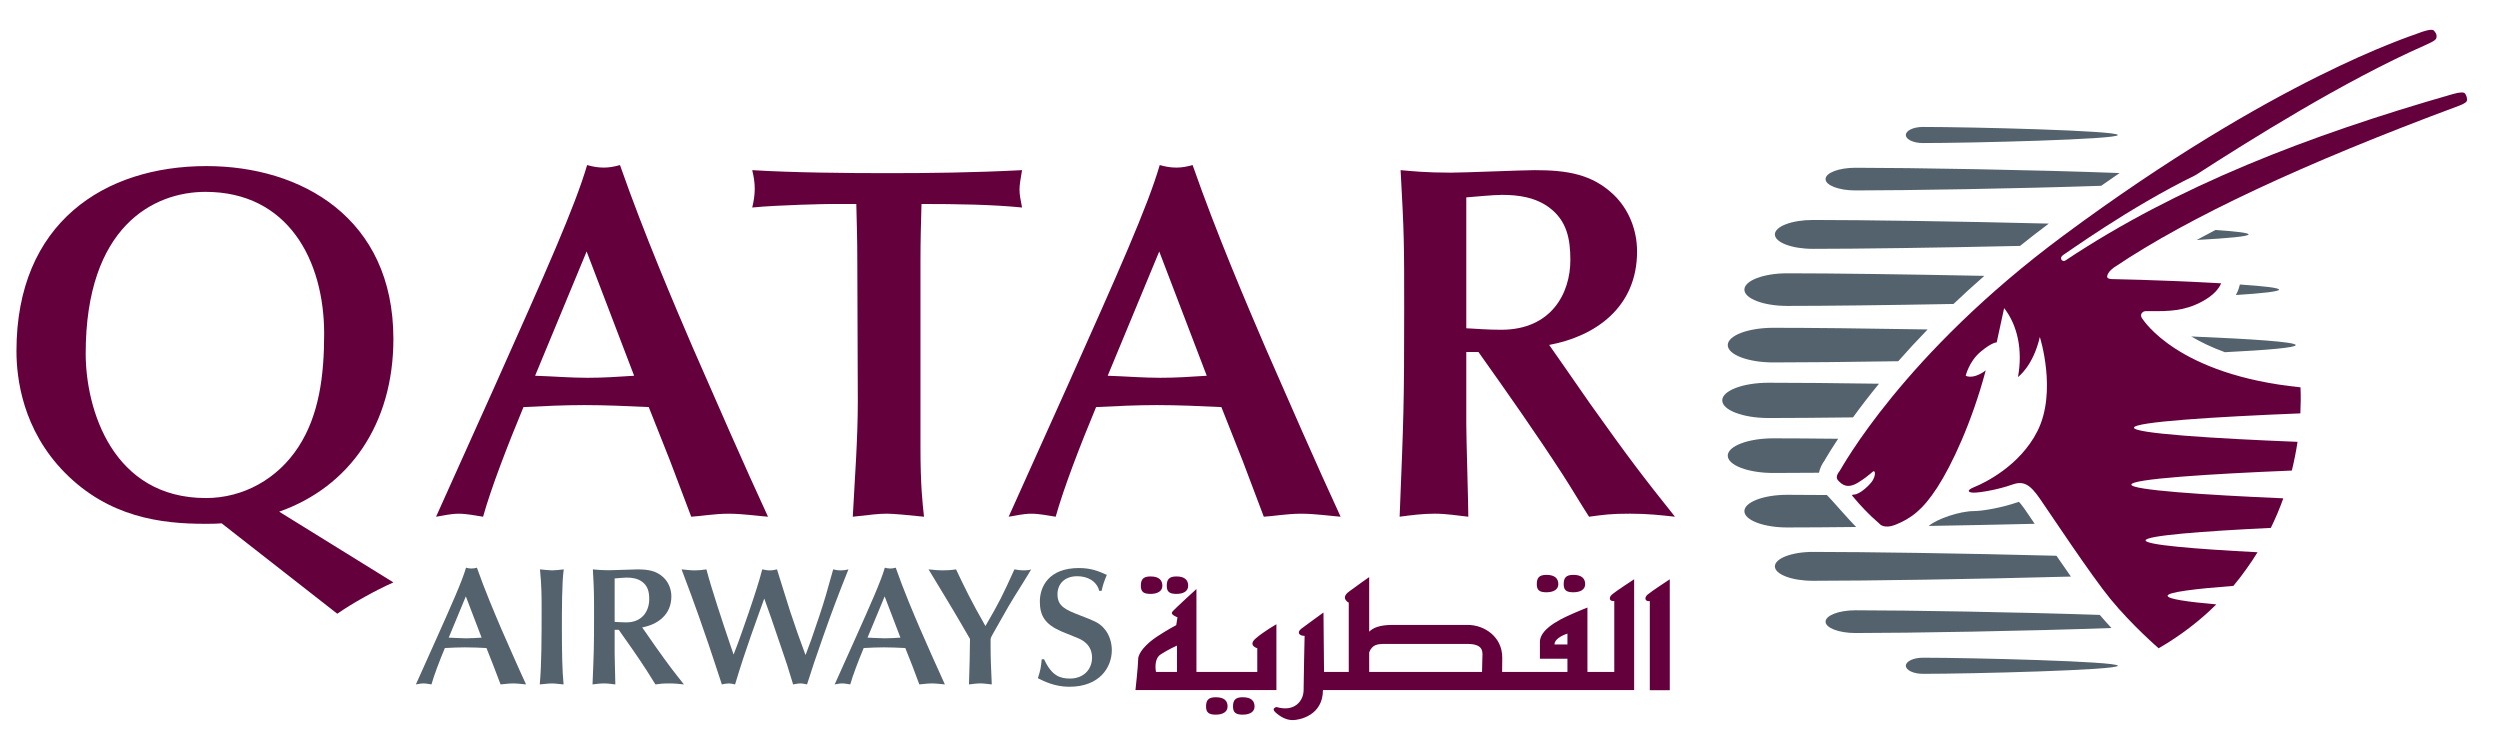
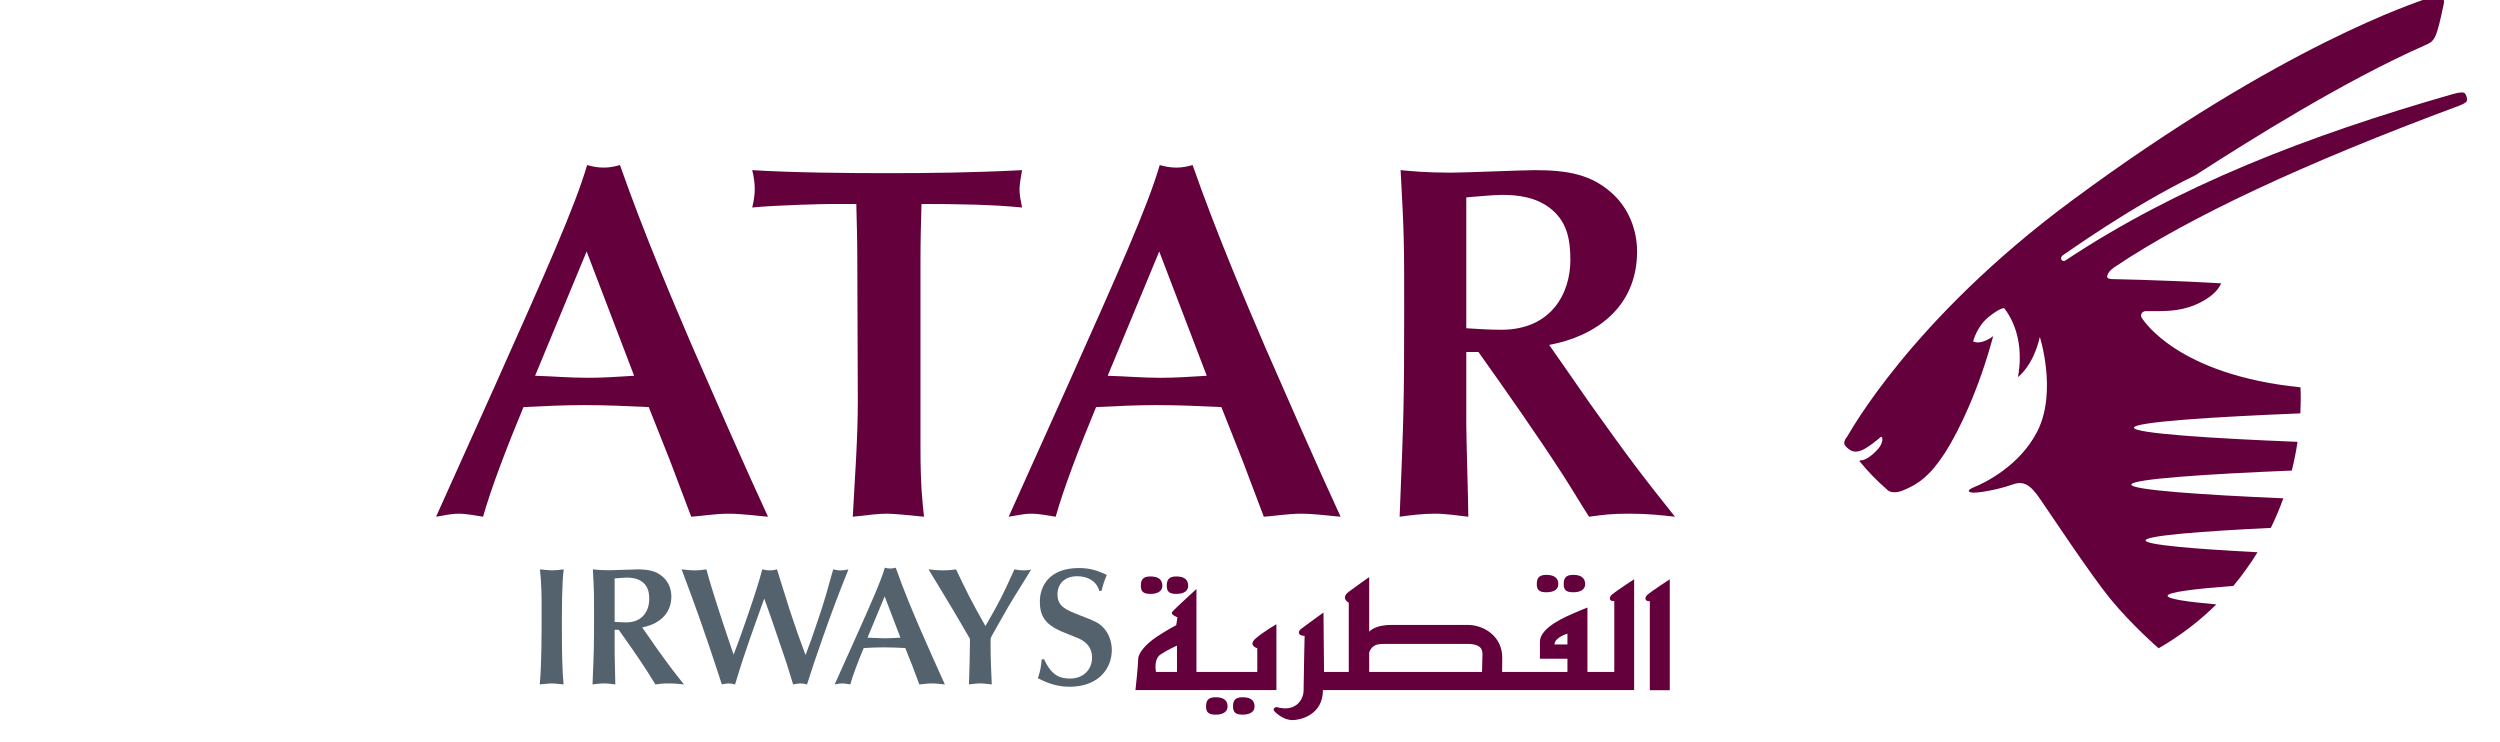
<svg xmlns="http://www.w3.org/2000/svg" xmlns:ns1="http://www.inkscape.org/namespaces/inkscape" xmlns:ns2="http://sodipodi.sourceforge.net/DTD/sodipodi-0.dtd" width="498.045" height="147.78" id="svg2" version="1.1" ns1:version="0.48.2 r9819" ns2:docname="Nouveau document 1">
  <defs id="defs4" />
  <ns2:namedview id="base" pagecolor="#ffffff" bordercolor="#666666" borderopacity="1.0" ns1:pageopacity="0.0" ns1:pageshadow="2" ns1:zoom="0.98994949" ns1:cx="209.471" ns1:cy="16.164049" ns1:document-units="px" ns1:current-layer="layer1" showgrid="false" fit-margin-bottom="5" fit-margin-top="5" fit-margin-right="5" fit-margin-left="5" ns1:window-width="1366" ns1:window-height="706" ns1:window-x="-8" ns1:window-y="-8" ns1:window-maximized="1" />
  <g ns1:label="Calque 1" ns1:groupmode="layer" id="layer1" transform="translate(-199.216,-654.295)">
    <g id="g3074">
      <g ns1:label="Calque 1" id="layer1-7" transform="translate(-114.991,232.008)">
        <g style="fill:#000000" id="g38795" transform="matrix(9.042,0,0,-9.042,-6406.743,5072.221)">
          <g id="g39995" transform="matrix(0.49,0,0,0.49,346.684,255.477)">
            <g transform="matrix(1.092,0,0,1.092,862.35,498.181)" id="g36252" style="fill:#64003c;fill-opacity:1">
              <path id="path36254" style="fill:#64003c;fill-opacity:1;fill-rule:nonzero;stroke:none" d="m 0,-0.245 -0.864,0 c 0,0 -0.116,0.525 0.196,0.726 0.314,0.204 0.668,0.36 0.668,0.36 l 0,-1.086 z M 4.094,1.719 c 0,0 -0.524,-0.298 -0.857,-0.588 C 2.908,0.841 3.306,0.732 3.306,0.732 l 0,-0.977 -2.505,0 0,3.415 c 0,0 -0.913,-0.83 -0.997,-0.942 -0.09,-0.115 0.216,-0.222 0.216,-0.222 l -0.051,-0.324 c 0,0 -0.364,-0.187 -0.805,-0.481 -0.439,-0.291 -0.762,-0.664 -0.762,-0.921 0,-0.257 -0.112,-1.271 -0.112,-1.271 l 5.804,0 0,2.71 z m -5.183,1.25 c 0.286,0 0.487,0.112 0.487,0.335 0,0.227 -0.134,0.384 -0.487,0.384 -0.315,0 -0.399,-0.136 -0.399,-0.384 0,-0.247 0.109,-0.335 0.399,-0.335 m 1.067,0 c 0.288,0 0.483,0.112 0.483,0.335 0,0.227 -0.132,0.384 -0.483,0.384 -0.315,0 -0.399,-0.136 -0.399,-0.384 0,-0.247 0.11,-0.335 0.399,-0.335 m 1.618,-4.255 c -0.313,0 -0.399,-0.132 -0.399,-0.381 0,-0.245 0.111,-0.336 0.399,-0.336 0.286,0 0.487,0.112 0.487,0.336 0,0.228 -0.131,0.381 -0.487,0.381 m 1.108,0 c -0.312,0 -0.397,-0.132 -0.397,-0.381 0,-0.245 0.112,-0.336 0.397,-0.336 0.292,0 0.49,0.112 0.49,0.336 0,0.228 -0.133,0.381 -0.49,0.381 m 12.508,4.322 c 0.289,0 0.49,0.109 0.49,0.334 0,0.224 -0.134,0.383 -0.49,0.383 -0.312,0 -0.397,-0.135 -0.397,-0.383 0,-0.248 0.111,-0.334 0.397,-0.334 m 1.108,0 c 0.286,0 0.487,0.109 0.487,0.334 0,0.224 -0.134,0.383 -0.487,0.383 -0.313,0 -0.397,-0.135 -0.397,-0.383 0,-0.248 0.108,-0.334 0.397,-0.334 m 3.061,-0.093 c -0.155,-0.133 -0.11,-0.294 0.088,-0.272 l 0,-3.668 0.822,0 0,4.567 c 0,0 -0.756,-0.493 -0.91,-0.627 m -3.304,-2.057 -0.533,0 c 0,0.289 0.533,0.448 0.533,0.448 l 0,-0.448 z m -3.504,-0.606 c 0,-0.133 -0.007,-0.35 -0.012,-0.525 l -4.647,0 0,0.808 c 0.122,0.311 0.325,0.347 0.643,0.347 l 3.395,0 c 0.735,0 0.621,-0.382 0.621,-0.63 m 5.433,2.396 0,-2.921 -1.105,0 0,2.652 c 0,0 -0.228,-0.085 -0.537,-0.221 -0.308,-0.138 -1.42,-0.584 -1.42,-1.189 l 0,-0.698 1.133,0 0,-0.544 -2.689,0 c 0.003,0.128 0.005,0.317 0.005,0.593 0,0.869 -0.751,1.344 -1.417,1.344 l -3.109,0 c -0.543,0 -0.806,-0.131 -0.953,-0.279 l 0,2.248 c 0,0 -0.486,-0.337 -0.841,-0.604 -0.357,-0.27 0,-0.449 0,-0.449 l 0,-2.853 -1.018,0 -0.023,2.448 c 0,0 -0.709,-0.511 -0.911,-0.666 -0.199,-0.156 -0.089,-0.296 0.134,-0.296 0,0 -0.041,-1.807 -0.041,-2.232 0,-0.43 -0.36,-0.92 -1.115,-0.698 0,0 -0.238,-0.045 -0.04,-0.223 0.199,-0.179 0.438,-0.315 0.706,-0.315 0.267,0 1.245,0.183 1.245,1.236 l 12.814,0 0,4.563 c 0,0 -0.754,-0.491 -0.908,-0.624 -0.157,-0.135 -0.112,-0.296 0.09,-0.272" ns1:connector-curvature="0" />
            </g>
            <g style="fill:#64003c;fill-opacity:1" transform="matrix(0.488,0,0,0.488,432.954,314.669)" id="g39963">
              <g style="fill:#64003c;fill-opacity:1" transform="matrix(2.243,0,0,2.243,-842.827,-702.768)" id="g39983">
                <g transform="translate(723.221,493.807)" id="g36284" style="fill:#64003c;fill-opacity:1">
-                   <path id="path36286" style="fill:#64003c;fill-opacity:1;fill-rule:evenodd;stroke:none" d="m 0,0 c 0,5.23 2.802,6.641 4.919,6.641 3.403,0 4.877,-2.823 4.877,-5.831 0,-1.723 -0.207,-3.343 -1.059,-4.65 C 7.887,-5.148 6.476,-5.937 4.939,-5.937 1.099,-5.937 0,-2.283 0,0 m 10.335,-10.689 c 0.623,0.436 1.599,0.975 2.305,1.287 l -4.692,2.905 c 2.885,1.018 4.692,3.591 4.692,7.099 0,4.98 -3.799,7.098 -7.679,7.098 -4.194,0 -7.805,-2.325 -7.805,-7.597 0,-1.12 0.249,-3.237 1.992,-5.002 1.807,-1.826 3.944,-2.096 5.75,-2.096 0.229,0 0.456,0 0.685,0.021 l 4.752,-3.715" ns1:connector-curvature="0" />
-                 </g>
+                   </g>
                <g transform="translate(745.75,492.894)" id="g36288" style="fill:#64003c;fill-opacity:1">
                  <path id="path36290" style="fill:#64003c;fill-opacity:1;fill-rule:evenodd;stroke:none" d="m 0,0 c -0.643,-0.042 -1.265,-0.084 -1.91,-0.084 -0.727,0 -1.431,0.062 -2.158,0.084 L -1.951,5.105 0,0 z m 2.346,-5.791 c 0.372,0.02 0.954,0.124 1.535,0.124 0.581,0 1.308,-0.104 1.619,-0.124 C 4.565,-3.778 3.196,-0.644 2.408,1.161 1.659,2.906 0.415,5.81 -0.581,8.655 -0.809,8.591 -1.017,8.551 -1.245,8.551 c -0.25,0 -0.457,0.04 -0.686,0.104 -0.497,-1.703 -1.701,-4.401 -3.797,-9.092 l -2.408,-5.354 c 0.29,0.041 0.581,0.124 0.935,0.124 0.331,0 0.726,-0.083 0.996,-0.124 0.331,1.183 0.997,2.906 1.659,4.504 0.831,0.041 1.661,0.082 2.492,0.082 0.892,0 1.764,-0.041 2.655,-0.082 l 0.873,-2.201 0.872,-2.303" ns1:connector-curvature="0" />
                </g>
                <g transform="translate(757.513,497.626)" id="g36292" style="fill:#64003c;fill-opacity:1">
                  <path id="path36294" style="fill:#64003c;fill-opacity:1;fill-rule:evenodd;stroke:none" d="m 0,0 c 0,0.789 0.02,1.578 0.042,2.324 1.432,0 2.906,-0.021 4.13,-0.145 -0.063,0.332 -0.104,0.519 -0.104,0.747 0,0.167 0.041,0.437 0.104,0.788 C 2.179,3.611 0.353,3.59 -1.37,3.59 c -1.598,0 -3.902,0.021 -5.542,0.124 0.063,-0.248 0.104,-0.518 0.104,-0.766 0,-0.25 -0.041,-0.52 -0.104,-0.769 1.06,0.105 3.052,0.145 3.238,0.145 l 1.038,0 C -2.615,1.515 -2.595,0.789 -2.595,0.02 l 0.021,-5.79 c 0,-1.577 -0.124,-3.175 -0.207,-4.753 0.747,0.083 1.059,0.125 1.411,0.125 0.25,0 0.914,-0.062 1.515,-0.125 C 0.083,-9.942 0,-9.257 0,-7.68 L 0,0" ns1:connector-curvature="0" />
                </g>
                <g transform="translate(769.273,492.894)" id="g36296" style="fill:#64003c;fill-opacity:1">
                  <path id="path36298" style="fill:#64003c;fill-opacity:1;fill-rule:evenodd;stroke:none" d="m 0,0 c -0.644,-0.042 -1.267,-0.084 -1.91,-0.084 -0.727,0 -1.433,0.062 -2.159,0.084 L -1.952,5.105 0,0 z m 2.344,-5.791 c 0.374,0.02 0.956,0.124 1.536,0.124 0.581,0 1.307,-0.104 1.619,-0.124 C 4.565,-3.778 3.196,-0.644 2.407,1.161 1.659,2.906 0.413,5.81 -0.581,8.655 -0.81,8.591 -1.017,8.551 -1.246,8.551 c -0.249,0 -0.457,0.04 -0.685,0.104 -0.497,-1.703 -1.701,-4.401 -3.798,-9.092 l -2.408,-5.354 c 0.291,0.041 0.582,0.124 0.934,0.124 0.332,0 0.727,-0.083 0.997,-0.124 0.331,1.183 0.995,2.906 1.66,4.504 0.831,0.041 1.66,0.082 2.489,0.082 0.894,0 1.766,-0.041 2.658,-0.082 l 0.872,-2.201 0.871,-2.303" ns1:connector-curvature="0" />
                </g>
                <g transform="translate(783.339,494.16)" id="g36300" style="fill:#64003c;fill-opacity:1">
                  <path id="path36302" style="fill:#64003c;fill-opacity:1;fill-rule:evenodd;stroke:none" d="m 0,0 c 1.888,0.352 3.611,1.535 3.611,3.839 0,0.872 -0.332,1.724 -0.955,2.325 -0.893,0.851 -1.909,1.016 -3.258,1.016 -0.477,0 -2.885,-0.103 -3.425,-0.103 -1.059,0 -1.599,0.062 -2.076,0.103 0.147,-2.677 0.147,-2.967 0.147,-5.685 0,-4.006 -0.023,-4.463 -0.187,-8.552 0.457,0.063 0.954,0.125 1.432,0.125 0.518,0 0.975,-0.083 1.39,-0.125 0,0.541 -0.084,3.217 -0.084,3.82 l 0,2.947 0.499,0 c 1.121,-1.577 2.407,-3.404 3.467,-5.044 0.31,-0.477 0.767,-1.245 1.077,-1.723 0.623,0.083 0.872,0.125 1.683,0.125 0.746,0 1.266,-0.062 1.847,-0.125 -1.309,1.64 -1.868,2.367 -3.507,4.671 -0.312,0.435 -0.769,1.121 -1.08,1.555 L 0,0 z m -3.405,6.061 c 0.312,0.021 1.08,0.103 1.475,0.103 0.684,0 1.369,-0.103 1.93,-0.518 0.726,-0.541 0.871,-1.288 0.871,-2.159 0,-1.35 -0.768,-2.864 -2.843,-2.864 -0.54,0 -1.037,0.041 -1.433,0.062 l 0,5.376" ns1:connector-curvature="0" />
                </g>
              </g>
            </g>
            <g transform="matrix(1.09,0,0,1.09,25.486,-25.8)" style="fill:#54626d;fill-opacity:1" id="g39945">
              <g style="fill:#54626d;fill-opacity:1" id="g36256" transform="translate(739.079,481.887)">
-                 <path ns1:connector-curvature="0" d="m 0,0 c -0.212,-0.013 -0.421,-0.028 -0.637,-0.028 -0.24,0 -0.476,0.021 -0.719,0.028 L -0.65,1.702 0,0 z m 0.783,-1.93 c 0.124,0.006 0.317,0.041 0.511,0.041 0.194,0 0.436,-0.035 0.54,-0.041 C 1.522,-1.259 1.067,-0.214 0.802,0.387 0.555,0.968 0.14,1.937 -0.193,2.885 -0.27,2.864 -0.339,2.851 -0.414,2.851 -0.497,2.851 -0.567,2.864 -0.642,2.885 -0.809,2.318 -1.21,1.418 -1.909,-0.144 L -2.711,-1.93 c 0.097,0.014 0.193,0.041 0.311,0.041 0.111,0 0.242,-0.027 0.332,-0.041 0.11,0.394 0.332,0.968 0.553,1.501 0.277,0.014 0.554,0.028 0.83,0.028 0.298,0 0.589,-0.014 0.886,-0.028 L 0.49,-1.162 0.783,-1.93" style="fill:#54626d;fill-opacity:1;fill-rule:evenodd;stroke:none" id="path36258" />
-               </g>
+                 </g>
              <g style="fill:#54626d;fill-opacity:1" id="g36260" transform="translate(741.555,483.105)">
                <path ns1:connector-curvature="0" d="m 0,0 c 0,-1.183 0,-2.325 -0.077,-3.148 0.154,0.007 0.347,0.041 0.499,0.041 0.159,0 0.325,-0.034 0.484,-0.041 -0.055,0.56 -0.07,1.308 -0.07,2.338 0,0.699 0,1.896 0.077,2.408 C 0.747,1.578 0.574,1.557 0.422,1.557 0.319,1.557 0.062,1.585 -0.068,1.598 0,0.927 0,0.436 0,0" style="fill:#54626d;fill-opacity:1;fill-rule:evenodd;stroke:none" id="path36262" />
              </g>
              <g style="fill:#54626d;fill-opacity:1" id="g36264" transform="translate(745.703,482.309)">
                <path ns1:connector-curvature="0" d="m 0,0 c 0.629,0.116 1.204,0.512 1.204,1.28 0,0.29 -0.111,0.574 -0.318,0.775 -0.298,0.282 -0.637,0.338 -1.086,0.338 -0.161,0 -0.962,-0.035 -1.141,-0.035 -0.354,0 -0.533,0.022 -0.693,0.035 0.049,-0.892 0.049,-0.989 0.049,-1.895 0,-1.335 -0.007,-1.487 -0.063,-2.85 0.153,0.02 0.318,0.041 0.478,0.041 0.173,0 0.325,-0.028 0.463,-0.041 0,0.179 -0.028,1.072 -0.028,1.273 l 0,0.981 0.168,0 c 0.372,-0.524 0.802,-1.134 1.154,-1.68 0.104,-0.159 0.256,-0.416 0.36,-0.574 0.208,0.027 0.29,0.041 0.561,0.041 0.248,0 0.421,-0.021 0.615,-0.041 C 1.288,-1.806 1.1,-1.564 0.555,-0.796 0.45,-0.65 0.298,-0.422 0.194,-0.277 L 0,0 z m -1.135,2.02 c 0.104,0.007 0.36,0.035 0.492,0.035 0.229,0 0.456,-0.035 0.643,-0.173 0.242,-0.181 0.291,-0.429 0.291,-0.72 0,-0.45 -0.256,-0.955 -0.947,-0.955 -0.181,0 -0.347,0.015 -0.479,0.021 l 0,1.792" style="fill:#54626d;fill-opacity:1;fill-rule:evenodd;stroke:none" id="path36266" />
              </g>
              <g style="fill:#54626d;fill-opacity:1" id="g36268" transform="translate(749.342,481.576)">
                <path ns1:connector-curvature="0" d="M 0,0 C -0.325,0.961 -0.774,2.31 -0.989,3.127 -1.161,3.099 -1.315,3.085 -1.473,3.085 c -0.166,0 -0.402,0.028 -0.541,0.042 0.285,-0.747 0.528,-1.412 0.713,-1.937 0.319,-0.9 0.527,-1.522 0.776,-2.284 l 0.172,-0.525 c 0.097,0.021 0.208,0.041 0.283,0.041 0.077,0 0.146,-0.013 0.263,-0.041 0.111,0.36 0.244,0.802 0.341,1.086 0.268,0.79 0.302,0.9 0.656,1.882 L 1.397,1.923 C 1.473,1.702 1.605,1.349 1.68,1.128 1.757,0.913 2.11,-0.146 2.194,-0.38 c 0.109,-0.312 0.138,-0.402 0.394,-1.239 0.063,0.007 0.193,0.041 0.296,0.041 0.098,0 0.174,-0.02 0.278,-0.041 0.263,0.823 0.291,0.906 0.678,2.013 C 4.22,1.473 4.455,2.089 4.87,3.127 4.766,3.099 4.663,3.085 4.559,3.085 4.429,3.085 4.317,3.107 4.241,3.127 3.992,2.228 3.867,1.791 3.667,1.196 3.342,0.228 3.3,0.117 3.1,-0.408 2.878,0.187 2.663,0.788 2.464,1.398 2.353,1.73 1.931,3.113 1.923,3.127 1.827,3.107 1.757,3.085 1.619,3.085 1.494,3.085 1.404,3.113 1.314,3.127 1.107,2.282 0.374,0.249 0.304,0.062 L 0.132,-0.387 0,0" style="fill:#54626d;fill-opacity:1;fill-rule:evenodd;stroke:none" id="path36270" />
              </g>
              <g style="fill:#54626d;fill-opacity:1" id="g36272" transform="translate(756.356,481.887)">
                <path ns1:connector-curvature="0" d="m 0,0 c -0.214,-0.013 -0.421,-0.028 -0.637,-0.028 -0.241,0 -0.476,0.021 -0.719,0.028 L -0.65,1.702 0,0 z m 0.781,-1.93 c 0.126,0.006 0.32,0.041 0.513,0.041 0.194,0 0.436,-0.035 0.54,-0.041 C 1.523,-1.259 1.065,-0.214 0.802,0.387 0.553,0.968 0.138,1.937 -0.193,2.885 -0.269,2.864 -0.339,2.851 -0.414,2.851 -0.498,2.851 -0.566,2.864 -0.643,2.885 -0.808,2.318 -1.21,1.418 -1.909,-0.144 L -2.712,-1.93 c 0.097,0.014 0.195,0.041 0.312,0.041 0.111,0 0.242,-0.027 0.331,-0.041 0.111,0.394 0.333,0.968 0.554,1.501 0.277,0.014 0.553,0.028 0.829,0.028 0.299,0 0.589,-0.014 0.887,-0.028 L 0.492,-1.162 0.781,-1.93" style="fill:#54626d;fill-opacity:1;fill-rule:evenodd;stroke:none" id="path36274" />
              </g>
              <g style="fill:#54626d;fill-opacity:1" id="g36276" transform="translate(760.076,481.812)">
                <path ns1:connector-curvature="0" d="M 0,0 C 0,0.062 0.043,0.137 0.09,0.221 0.381,0.719 0.652,1.237 0.962,1.736 1.065,1.902 1.57,2.704 1.674,2.891 1.599,2.863 1.522,2.85 1.385,2.85 1.231,2.85 1.094,2.871 0.983,2.891 0.486,1.798 0.374,1.563 -0.213,0.553 -0.802,1.585 -1.065,2.131 -1.425,2.891 -1.626,2.857 -1.827,2.85 -1.992,2.85 -2.144,2.85 -2.303,2.863 -2.56,2.891 -2.198,2.289 -1.612,1.335 -1.259,0.725 L -0.85,0.021 c 0,-0.43 -0.022,-1.336 -0.042,-1.876 0.131,0.014 0.325,0.042 0.464,0.042 0.159,0 0.317,-0.028 0.477,-0.042 C 0.022,-1.211 0,-0.838 0,-0.257 L 0,0" style="fill:#54626d;fill-opacity:1;fill-rule:evenodd;stroke:none" id="path36278" />
              </g>
              <g style="fill:#54626d;fill-opacity:1" id="g36280" transform="translate(762.185,480.995)">
                <path ns1:connector-curvature="0" d="m 0,0 c -0.034,-0.332 -0.041,-0.422 -0.159,-0.782 0.249,-0.124 0.698,-0.353 1.294,-0.353 1.266,0 1.757,0.81 1.757,1.515 0,0.194 -0.049,0.603 -0.339,0.914 C 2.353,1.515 2.145,1.591 1.612,1.798 1.003,2.034 0.65,2.172 0.65,2.678 c 0,0.407 0.27,0.747 0.817,0.747 0.436,0 0.802,-0.208 0.906,-0.603 l 0.097,0 C 2.533,3.085 2.547,3.141 2.685,3.481 2.346,3.632 2.041,3.763 1.536,3.763 0.284,3.763 -0.077,2.988 -0.077,2.381 -0.077,1.806 0.125,1.452 0.796,1.155 0.989,1.073 1.314,0.948 1.508,0.865 1.64,0.809 2.076,0.616 2.076,0.069 2.076,-0.429 1.716,-0.796 1.17,-0.796 0.762,-0.796 0.416,-0.692 0.097,0 L 0,0" style="fill:#54626d;fill-opacity:1;fill-rule:evenodd;stroke:none" id="path36282" />
              </g>
            </g>
            <g transform="matrix(0.916,0,0,0.916,207.224,34.202)" id="g39977">
              <g transform="translate(756.51,514.582)" id="g36304" style="fill:#54626d;fill-opacity:1">
-                 <path id="path36306" style="fill:#54626d;fill-opacity:1;fill-rule:nonzero;stroke:none" d="m 0,0 c -0.828,-0.295 -1.804,-0.45 -2.188,-0.45 -0.692,0 -1.815,-0.383 -2.218,-0.729 1.673,0.028 3.45,0.063 5.201,0.105 -0.117,0.175 -0.488,0.719 -0.489,0.72 C 0.154,-0.137 0.069,-0.041 0.02,0.005 0.01,0.002 0.014,0.004 0,0 m -10.096,12.423 c 2.181,0 6.203,0.054 10.173,0.144 0.451,0.363 0.922,0.727 1.411,1.095 -4.401,0.11 -9.143,0.178 -11.584,0.178 -1.029,0 -1.862,-0.317 -1.862,-0.709 0,-0.392 0.833,-0.708 1.862,-0.708 m 0.626,3.424 c 0,-0.309 0.656,-0.557 1.464,-0.557 2.491,0 8.026,0.09 12.066,0.228 0.302,0.209 0.607,0.426 0.902,0.625 -4.077,0.158 -10.287,0.26 -12.968,0.26 -0.808,0 -1.464,-0.248 -1.464,-0.556 M 8.479,8.122 c 0.445,-0.263 0.985,-0.53 1.653,-0.773 2.116,0.106 3.476,0.224 3.476,0.349 0,0.154 -2.096,0.299 -5.129,0.424 m -19.833,1.499 c 1.851,0 4.874,0.035 8.164,0.096 0.475,0.451 0.979,0.911 1.513,1.379 -3.858,0.078 -7.544,0.126 -9.677,0.126 -1.159,0 -2.101,-0.359 -2.101,-0.802 0,-0.44 0.942,-0.799 2.101,-0.799 M 9.672,13.349 C 9.351,13.184 9.051,13.022 8.746,12.858 c 1.559,0.085 2.549,0.176 2.549,0.273 0,0.076 -0.612,0.149 -1.623,0.218 m -14.368,4.267 c 2.368,0 9.574,0.176 9.574,0.394 0,0.219 -7.207,0.396 -9.574,0.396 -0.46,0 -0.833,-0.177 -0.833,-0.396 0,-0.218 0.373,-0.394 0.833,-0.394 m 15.512,-7.129 c -0.019,-0.068 -0.063,-0.186 -0.145,-0.331 1.317,0.083 2.12,0.173 2.12,0.264 0,0.088 -0.726,0.172 -1.924,0.252 L 10.816,10.487 z M 1.864,-2.643 c -4.504,0.118 -9.45,0.189 -11.96,0.189 -1.029,0 -1.862,-0.319 -1.862,-0.71 0,-0.391 0.833,-0.708 1.862,-0.708 2.642,0 7.984,0.08 12.669,0.207 -0.237,0.336 -0.474,0.68 -0.709,1.022 m 2.127,-2.904 c -4.034,0.138 -9.52,0.227 -11.997,0.227 -0.808,0 -1.464,-0.251 -1.464,-0.559 0,-0.306 0.656,-0.557 1.464,-0.557 2.596,0 8.497,0.098 12.569,0.247 -0.19,0.204 -0.382,0.421 -0.572,0.642 m -9.52,-2.495 c 0,-0.218 0.373,-0.397 0.833,-0.397 2.367,0 9.574,0.179 9.574,0.397 0,0.216 -7.206,0.394 -9.574,0.394 -0.46,0 -0.833,-0.178 -0.833,-0.394 m -4.264,9.474 c 0.04,0.198 0.131,0.416 0.312,0.656 -0.025,-0.033 -0.043,-0.06 -0.014,-0.009 0.162,0.276 0.377,0.62 0.642,1.021 -1.242,0.013 -2.334,0.021 -3.186,0.021 -1.232,0 -2.232,-0.382 -2.232,-0.849 0,-0.472 1,-0.851 2.232,-0.851 0.63,0 1.391,0.003 2.246,0.011 m 1.824,-2.663 c -0.301,0.294 -1.311,1.457 -1.435,1.569 -0.735,0.006 -1.399,0.011 -1.95,0.011 -1.159,0 -2.101,-0.36 -2.101,-0.803 0,-0.44 0.942,-0.8 2.101,-0.8 0.889,0 2.054,0.009 3.385,0.023 m -0.155,5.38 c 0.364,0.502 0.788,1.055 1.277,1.653 -2.176,0.032 -4.083,0.048 -5.421,0.048 -1.256,0 -2.274,-0.389 -2.274,-0.865 0,-0.479 1.018,-0.867 2.274,-0.867 1.066,0 2.506,0.012 4.144,0.031 m -3.915,2.698 c 1.478,0 3.66,0.021 6.137,0.059 0.44,0.5 0.918,1.02 1.443,1.56 -3.064,0.053 -5.822,0.081 -7.58,0.081 -1.232,0 -2.232,-0.38 -2.232,-0.849 0,-0.471 1,-0.851 2.232,-0.851" ns1:connector-curvature="0" />
-               </g>
+                 </g>
              <g style="fill:#64003c;fill-opacity:1" id="g36308" transform="translate(770.354,520.207)">
-                 <path ns1:connector-curvature="0" d="m 0,0 c 0.018,-0.431 0.014,-0.859 -0.007,-1.279 -4.195,-0.167 -8.169,-0.419 -8.169,-0.703 0,-0.279 3.887,-0.53 8.03,-0.694 -0.072,-0.478 -0.166,-0.95 -0.28,-1.41 -4.086,-0.166 -7.878,-0.413 -7.878,-0.689 0,-0.267 3.539,-0.505 7.46,-0.674 -0.179,-0.501 -0.384,-0.985 -0.613,-1.452 -3.365,-0.161 -6.149,-0.378 -6.149,-0.614 0,-0.221 2.432,-0.422 5.496,-0.581 -0.173,-0.28 -0.35,-0.553 -0.541,-0.813 -0.198,-0.283 -0.413,-0.563 -0.645,-0.838 -1.915,-0.146 -3.229,-0.31 -3.229,-0.486 0,-0.155 0.942,-0.296 2.392,-0.423 -0.791,-0.784 -1.727,-1.516 -2.831,-2.154 0,0 -1.298,1.118 -2.37,2.424 -0.956,1.166 -2.984,4.236 -3.462,4.923 -0.477,0.688 -0.791,0.889 -1.35,0.689 -0.748,-0.265 -1.617,-0.397 -1.886,-0.397 -0.267,0 -0.413,0.103 0.035,0.282 0.447,0.179 2.213,1.014 3.084,2.739 0.976,1.942 0.117,4.622 0.117,4.622 -0.327,-1.431 -1.073,-1.968 -1.073,-1.968 0.241,1.33 -0.021,2.538 -0.679,3.385 l -0.366,-1.683 c 0,0 -0.231,0.01 -0.797,-0.467 -0.568,-0.478 -0.724,-1.175 -0.724,-1.175 0.447,-0.18 0.984,0.268 0.984,0.268 -0.686,-2.566 -1.669,-4.653 -2.386,-5.758 -0.716,-1.104 -1.307,-1.521 -2.026,-1.811 -0.605,-0.244 -0.805,0.04 -0.805,0.04 -0.529,0.459 -0.925,0.877 -1.338,1.376 0,0 -0.033,0.059 0.08,0.056 0.295,-0.004 0.819,0.5 0.934,0.71 0.133,0.238 0.118,0.422 0.051,0.436 -0.064,0.011 -0.178,-0.18 -0.745,-0.538 -0.567,-0.359 -0.827,-0.11 -1.015,0.089 -0.145,0.158 -0.004,0.354 0.089,0.478 0.085,0.11 3.08,5.693 11.003,11.56 10.384,7.687 17.014,9.762 17.393,9.912 0.251,0.1 0.661,0.229 0.754,0.135 0.103,-0.108 0.155,-0.195 0.14,-0.32 C 6.665,17.071 6.598,17.008 6.119,16.795 2.131,15.039 -2.521,12.113 -5.164,10.41 -8.415,8.826 -11.519,6.564 -11.632,6.509 c -0.25,-0.156 -0.066,-0.38 0.086,-0.286 5.488,3.652 11.926,6.139 19.037,8.176 0.342,0.097 0.527,0.097 0.585,0.023 0.064,-0.084 0.09,-0.18 0.099,-0.283 C 8.186,14.008 8.078,13.939 7.786,13.824 0.145,10.986 -5.487,8.348 -9.11,5.913 c 0,0 -0.376,-0.227 -0.381,-0.489 -0.001,-0.097 0.201,-0.11 0.201,-0.11 1.816,-0.034 4.239,-0.14 5.391,-0.208 0,0 -0.163,-0.584 -1.267,-1.055 C -6.02,3.688 -6.807,3.745 -7.59,3.74 -7.764,3.742 -7.912,3.568 -7.772,3.379 -7.701,3.288 -6.04,0.611 0,0" style="fill:#64003c;fill-opacity:1;fill-rule:nonzero;stroke:none" id="path36310" />
+                 <path ns1:connector-curvature="0" d="m 0,0 c 0.018,-0.431 0.014,-0.859 -0.007,-1.279 -4.195,-0.167 -8.169,-0.419 -8.169,-0.703 0,-0.279 3.887,-0.53 8.03,-0.694 -0.072,-0.478 -0.166,-0.95 -0.28,-1.41 -4.086,-0.166 -7.878,-0.413 -7.878,-0.689 0,-0.267 3.539,-0.505 7.46,-0.674 -0.179,-0.501 -0.384,-0.985 -0.613,-1.452 -3.365,-0.161 -6.149,-0.378 -6.149,-0.614 0,-0.221 2.432,-0.422 5.496,-0.581 -0.173,-0.28 -0.35,-0.553 -0.541,-0.813 -0.198,-0.283 -0.413,-0.563 -0.645,-0.838 -1.915,-0.146 -3.229,-0.31 -3.229,-0.486 0,-0.155 0.942,-0.296 2.392,-0.423 -0.791,-0.784 -1.727,-1.516 -2.831,-2.154 0,0 -1.298,1.118 -2.37,2.424 -0.956,1.166 -2.984,4.236 -3.462,4.923 -0.477,0.688 -0.791,0.889 -1.35,0.689 -0.748,-0.265 -1.617,-0.397 -1.886,-0.397 -0.267,0 -0.413,0.103 0.035,0.282 0.447,0.179 2.213,1.014 3.084,2.739 0.976,1.942 0.117,4.622 0.117,4.622 -0.327,-1.431 -1.073,-1.968 -1.073,-1.968 0.241,1.33 -0.021,2.538 -0.679,3.385 c 0,0 -0.231,0.01 -0.797,-0.467 -0.568,-0.478 -0.724,-1.175 -0.724,-1.175 0.447,-0.18 0.984,0.268 0.984,0.268 -0.686,-2.566 -1.669,-4.653 -2.386,-5.758 -0.716,-1.104 -1.307,-1.521 -2.026,-1.811 -0.605,-0.244 -0.805,0.04 -0.805,0.04 -0.529,0.459 -0.925,0.877 -1.338,1.376 0,0 -0.033,0.059 0.08,0.056 0.295,-0.004 0.819,0.5 0.934,0.71 0.133,0.238 0.118,0.422 0.051,0.436 -0.064,0.011 -0.178,-0.18 -0.745,-0.538 -0.567,-0.359 -0.827,-0.11 -1.015,0.089 -0.145,0.158 -0.004,0.354 0.089,0.478 0.085,0.11 3.08,5.693 11.003,11.56 10.384,7.687 17.014,9.762 17.393,9.912 0.251,0.1 0.661,0.229 0.754,0.135 0.103,-0.108 0.155,-0.195 0.14,-0.32 C 6.665,17.071 6.598,17.008 6.119,16.795 2.131,15.039 -2.521,12.113 -5.164,10.41 -8.415,8.826 -11.519,6.564 -11.632,6.509 c -0.25,-0.156 -0.066,-0.38 0.086,-0.286 5.488,3.652 11.926,6.139 19.037,8.176 0.342,0.097 0.527,0.097 0.585,0.023 0.064,-0.084 0.09,-0.18 0.099,-0.283 C 8.186,14.008 8.078,13.939 7.786,13.824 0.145,10.986 -5.487,8.348 -9.11,5.913 c 0,0 -0.376,-0.227 -0.381,-0.489 -0.001,-0.097 0.201,-0.11 0.201,-0.11 1.816,-0.034 4.239,-0.14 5.391,-0.208 0,0 -0.163,-0.584 -1.267,-1.055 C -6.02,3.688 -6.807,3.745 -7.59,3.74 -7.764,3.742 -7.912,3.568 -7.772,3.379 -7.701,3.288 -6.04,0.611 0,0" style="fill:#64003c;fill-opacity:1;fill-rule:nonzero;stroke:none" id="path36310" />
              </g>
            </g>
          </g>
        </g>
      </g>
    </g>
  </g>
</svg>